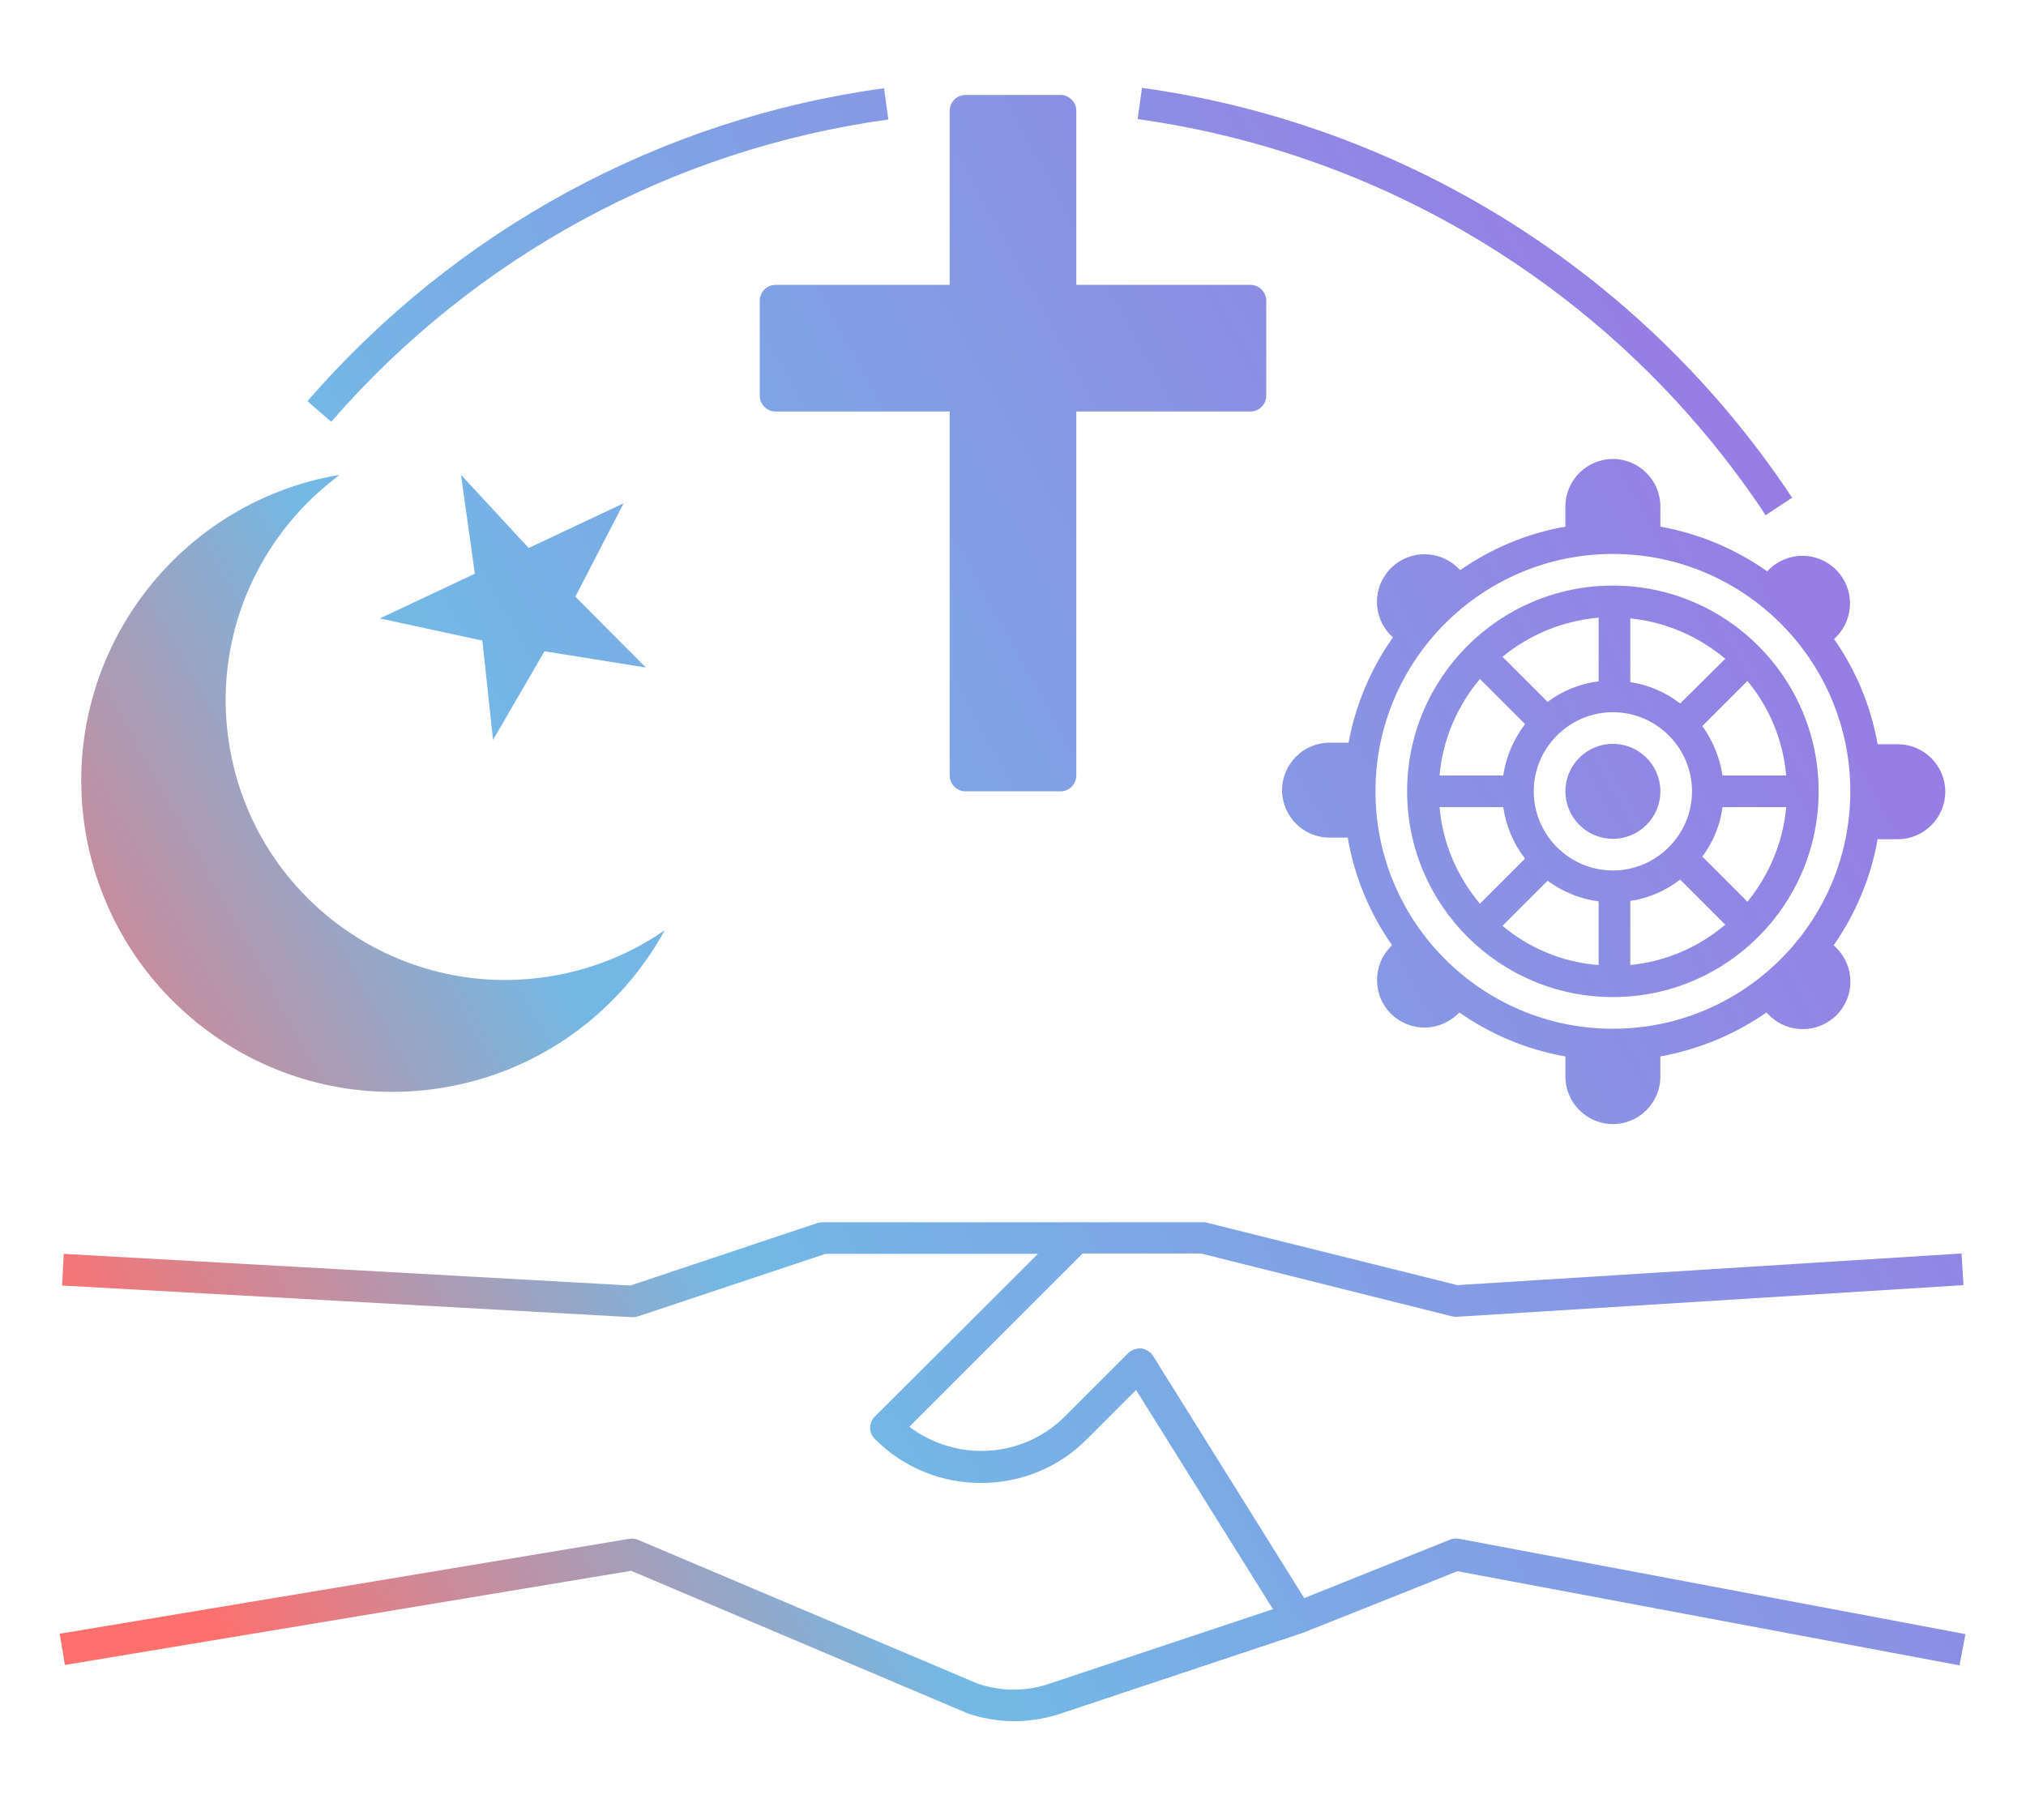
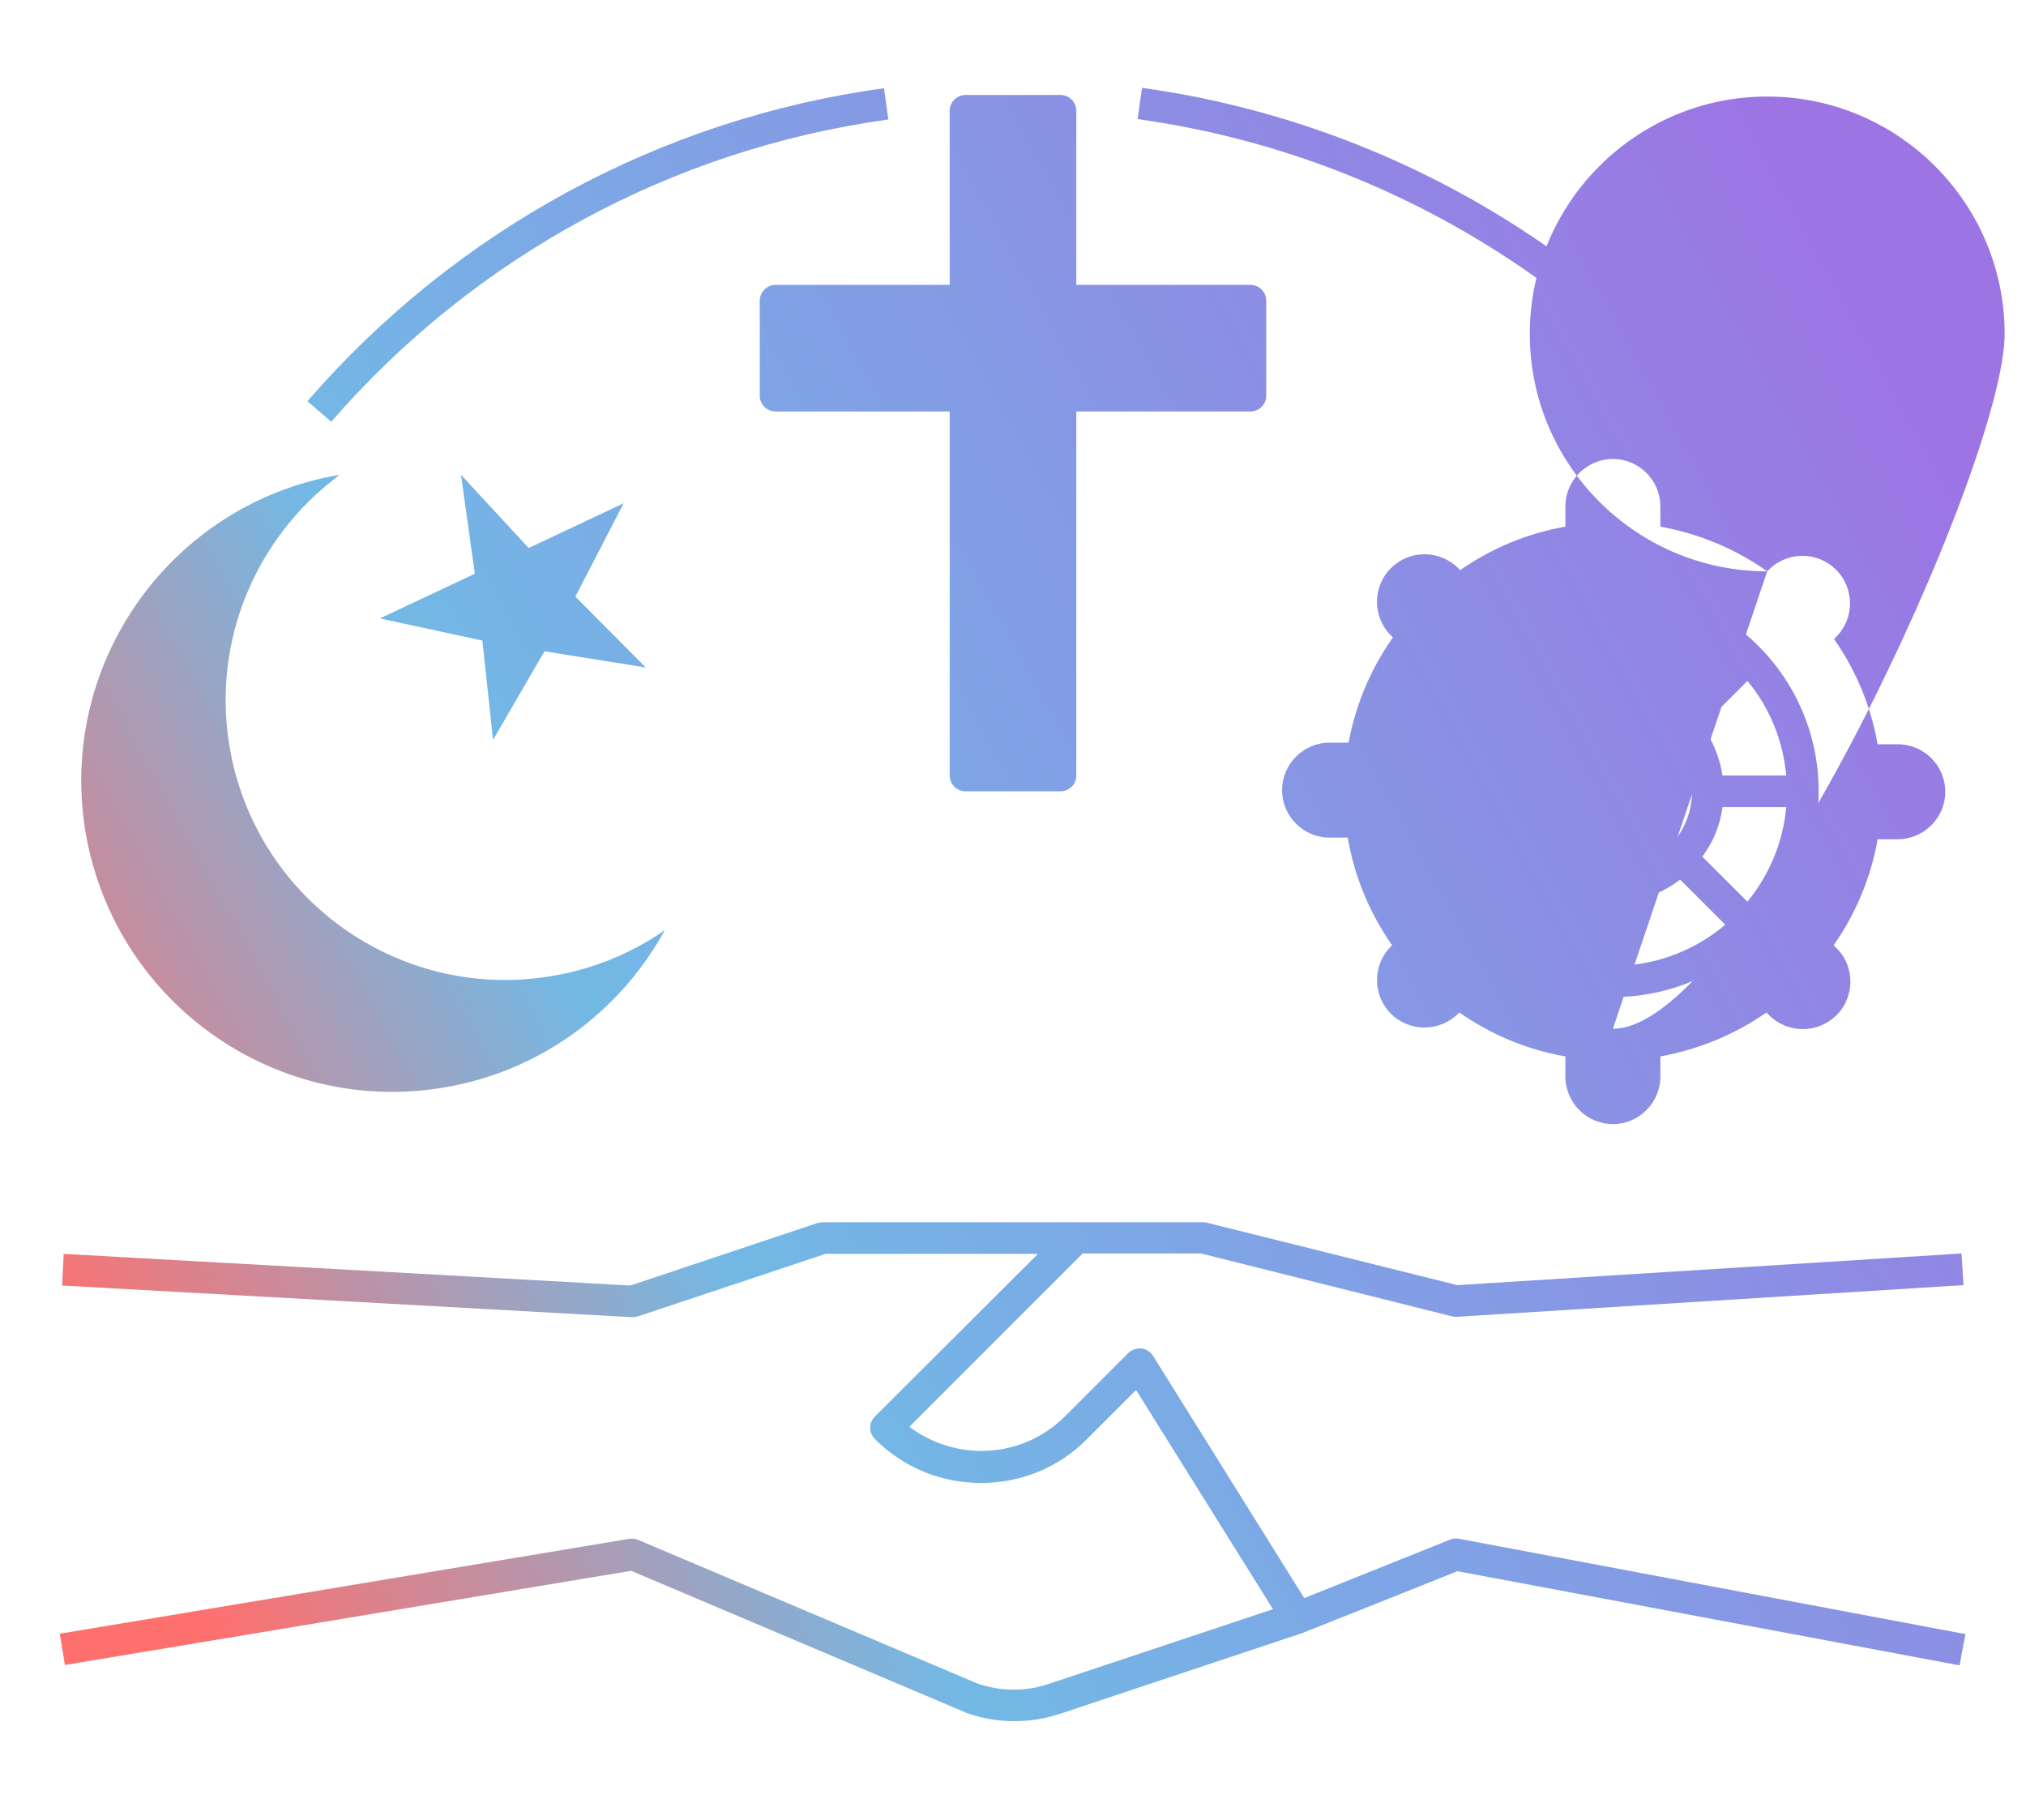
<svg xmlns="http://www.w3.org/2000/svg" id="Слой_1" x="0px" y="0px" viewBox="0 0 512 459.9" style="enable-background:new 0 0 512 459.9;" xml:space="preserve">
  <style type="text/css"> .st0{fill:url(#SVGID_1_);} .st1{fill:url(#SVGID_2_);} .st2{fill:url(#SVGID_3_);} .st3{fill:url(#SVGID_4_);} .st4{fill:url(#SVGID_5_);} .st5{fill:url(#SVGID_6_);} .st6{fill:url(#SVGID_7_);} .st7{fill:url(#SVGID_8_);} .st8{fill:url(#SVGID_9_);} </style>
  <g id="a"> </g>
  <g id="b"> </g>
  <linearGradient id="SVGID_1_" gradientUnits="userSpaceOnUse" x1="-39.572" y1="242.942" x2="426.428" y2="-13.058">
    <stop offset="0" style="stop-color:#FE706E" />
    <stop offset="0.299" style="stop-color:#72B9E5" />
    <stop offset="1" style="stop-color:#9C74E4" />
  </linearGradient>
  <polygon class="st0" points="121.9,161.9 124.6,187 137.6,164.6 163.2,168.7 145.4,150.8 157.6,127.2 133.6,138.5 116.5,120 120,145 96,156.3 " />
  <linearGradient id="SVGID_2_" gradientUnits="userSpaceOnUse" x1="-26.62" y1="266.519" x2="439.38" y2="10.519">
    <stop offset="0" style="stop-color:#FE706E" />
    <stop offset="0.299" style="stop-color:#72B9E5" />
    <stop offset="1" style="stop-color:#9C74E4" />
  </linearGradient>
  <path class="st1" d="M111.3,275c25-3.9,45.4-19.3,56.7-39.9c-8.5,5.9-18.4,10-29.3,11.7c-38.5,6.1-74.7-20.2-80.8-58.8 c-4.2-26.5,7-51.9,26.8-67.1l1.1-0.9c-42.3,7.2-71,47.1-64.3,89.6C28.4,252.5,68.5,281.7,111.3,275z" />
  <linearGradient id="SVGID_3_" gradientUnits="userSpaceOnUse" x1="46.019" y1="398.745" x2="512.019" y2="142.745">
    <stop offset="0" style="stop-color:#FE706E" />
    <stop offset="0.299" style="stop-color:#72B9E5" />
    <stop offset="1" style="stop-color:#9C74E4" />
  </linearGradient>
-   <path class="st2" d="M446.6,144.4c-7.9-5.6-17.1-9.5-27-11.3V128c0-6.6-5.4-12-12-12s-12,5.4-12,12v5.1c-9.7,1.7-18.7,5.5-26.6,11 l-0.5-0.5c-4.7-4.7-12.3-4.7-17,0c-4.7,4.7-4.7,12.3,0,17l0.5,0.5c-5.5,7.8-9.4,16.9-11.2,26.6H336c-6.6,0-12,5.4-12,12 s5.4,12,12,12h4.6c1.7,10,5.6,19.2,11.2,27.2l-0.3,0.3c-2.3,2.3-3.5,5.3-3.5,8.5c0,3.2,1.2,6.2,3.5,8.5c2.3,2.3,5.4,3.5,8.5,3.5 s6.1-1.2,8.5-3.5l0.3-0.3c7.9,5.5,17,9.4,26.8,11.1v5.1c0,6.6,5.4,12,12,12s12-5.4,12-12v-5.1c9.8-1.8,18.9-5.6,26.8-11.1l0.7,0.7 c2.3,2.3,5.4,3.5,8.5,3.5c3.1,0,6.1-1.2,8.5-3.5c4.7-4.7,4.7-12.3,0-17l-0.7-0.7c5.5-7.9,9.4-17,11.1-26.8h5.1c6.6,0,12-5.4,12-12 s-5.4-12-12-12h-5.1c-1.7-9.7-5.5-18.7-11-26.6l0.5-0.5c4.7-4.7,4.7-12.3,0-17c-4.7-4.7-12.3-4.7-17,0L446.6,144.4z M407.6,260 c-33.1,0-60-26.9-60-60s26.9-60,60-60s60,26.9,60,60S440.7,260,407.6,260z" />
+   <path class="st2" d="M446.6,144.4c-7.9-5.6-17.1-9.5-27-11.3V128c0-6.6-5.4-12-12-12s-12,5.4-12,12v5.1c-9.7,1.7-18.7,5.5-26.6,11 l-0.5-0.5c-4.7-4.7-12.3-4.7-17,0c-4.7,4.7-4.7,12.3,0,17l0.5,0.5c-5.5,7.8-9.4,16.9-11.2,26.6H336c-6.6,0-12,5.4-12,12 s5.4,12,12,12h4.6c1.7,10,5.6,19.2,11.2,27.2l-0.3,0.3c-2.3,2.3-3.5,5.3-3.5,8.5c0,3.2,1.2,6.2,3.5,8.5c2.3,2.3,5.4,3.5,8.5,3.5 s6.1-1.2,8.5-3.5l0.3-0.3c7.9,5.5,17,9.4,26.8,11.1v5.1c0,6.6,5.4,12,12,12s12-5.4,12-12v-5.1c9.8-1.8,18.9-5.6,26.8-11.1l0.7,0.7 c2.3,2.3,5.4,3.5,8.5,3.5c3.1,0,6.1-1.2,8.5-3.5c4.7-4.7,4.7-12.3,0-17l-0.7-0.7c5.5-7.9,9.4-17,11.1-26.8h5.1c6.6,0,12-5.4,12-12 s-5.4-12-12-12h-5.1c-1.7-9.7-5.5-18.7-11-26.6l0.5-0.5c4.7-4.7,4.7-12.3,0-17c-4.7-4.7-12.3-4.7-17,0L446.6,144.4z c-33.1,0-60-26.9-60-60s26.9-60,60-60s60,26.9,60,60S440.7,260,407.6,260z" />
  <linearGradient id="SVGID_4_" gradientUnits="userSpaceOnUse" x1="45.973" y1="398.661" x2="511.973" y2="142.661">
    <stop offset="0" style="stop-color:#FE706E" />
    <stop offset="0.299" style="stop-color:#72B9E5" />
    <stop offset="1" style="stop-color:#9C74E4" />
  </linearGradient>
-   <circle class="st3" cx="407.6" cy="200" r="12" />
  <linearGradient id="SVGID_5_" gradientUnits="userSpaceOnUse" x1="45.973" y1="398.661" x2="511.973" y2="142.661">
    <stop offset="0" style="stop-color:#FE706E" />
    <stop offset="0.299" style="stop-color:#72B9E5" />
    <stop offset="1" style="stop-color:#9C74E4" />
  </linearGradient>
  <path class="st4" d="M407.6,148c-28.7,0-52,23.3-52,52s23.3,52,52,52s52-23.3,52-52S436.3,148,407.6,148z M424.6,177.8 c-3.6-2.8-7.9-4.7-12.6-5.4v-16.1c9.1,0.9,17.3,4.6,24,10.2L424.6,177.8z M404,172.2c-4.8,0.6-9.2,2.4-12.9,5.2L379.7,166 c6.7-5.5,15.1-9.1,24.3-9.9V172.2z M407.6,180c11,0,20,9,20,20s-9,20-20,20s-20-9-20-20S396.6,180,407.6,180z M391.1,222.6 c3.7,2.7,8.1,4.6,12.9,5.2v16.1c-9.2-0.7-17.6-4.3-24.3-9.9L391.1,222.6z M412,227.7c4.7-0.7,9-2.6,12.6-5.4l11.4,11.4 c-6.6,5.6-14.9,9.3-24,10.2V227.7z M430.2,216.5c2.7-3.6,4.5-7.9,5.1-12.5h16.1c-0.8,9-4.4,17.3-9.8,23.9L430.2,216.5z M435.3,196 c-0.7-4.6-2.5-8.9-5.1-12.5l11.4-11.4c5.5,6.6,9,14.9,9.8,23.9H435.3z M374,171.6l11.4,11.4c-2.8,3.7-4.8,8.1-5.5,13h-16.1 C364.6,186.8,368.3,178.4,374,171.6z M363.8,204h16.1c0.7,4.8,2.6,9.3,5.5,13L374,228.4C368.3,221.6,364.6,213.2,363.8,204z" />
  <linearGradient id="SVGID_6_" gradientUnits="userSpaceOnUse" x1="-73.664" y1="180.884" x2="392.336" y2="-75.116">
    <stop offset="0" style="stop-color:#FE706E" />
    <stop offset="0.299" style="stop-color:#72B9E5" />
    <stop offset="1" style="stop-color:#9C74E4" />
  </linearGradient>
  <path class="st5" d="M224.5,30.2l-1.1-7.9C167,30,115.2,58.1,77.7,101.4l6,5.2C120,64.8,170,37.7,224.5,30.2z" />
  <linearGradient id="SVGID_7_" gradientUnits="userSpaceOnUse" x1="-15.589" y1="286.598" x2="450.411" y2="30.598">
    <stop offset="0" style="stop-color:#FE706E" />
    <stop offset="0.299" style="stop-color:#72B9E5" />
    <stop offset="1" style="stop-color:#9C74E4" />
  </linearGradient>
  <path class="st6" d="M446.2,130.2l6.7-4.4c-37.5-56.6-97.4-94.3-164.3-103.6l-1.1,7.9C352.1,39.1,410,75.5,446.2,130.2z" />
  <linearGradient id="SVGID_8_" gradientUnits="userSpaceOnUse" x1="-26.308" y1="267.087" x2="439.692" y2="11.088">
    <stop offset="0" style="stop-color:#FE706E" />
    <stop offset="0.299" style="stop-color:#72B9E5" />
    <stop offset="1" style="stop-color:#9C74E4" />
  </linearGradient>
  <path class="st7" d="M192,76v24c0,2.2,1.8,4,4,4h44v92c0,2.2,1.8,4,4,4h24c2.2,0,4-1.8,4-4v-92h44c2.2,0,4-1.8,4-4V76 c0-2.2-1.8-4-4-4h-44V28c0-2.2-1.8-4-4-4h-24c-2.2,0-4,1.8-4,4v44h-44C193.8,72,192,73.8,192,76z" />
  <g id="d"> </g>
  <g id="d_1_"> </g>
  <g>
    <linearGradient id="SVGID_9_" gradientUnits="userSpaceOnUse" x1="81.988" y1="464.22" x2="547.988" y2="208.22">
      <stop offset="0" style="stop-color:#FE706E" />
      <stop offset="0.299" style="stop-color:#72B9E5" />
      <stop offset="1" style="stop-color:#9C74E4" />
    </linearGradient>
    <path class="st8" d="M368.7,388.9c-0.7-0.1-1.5-0.1-2.2,0.2l-36.9,14.8l-38.2-61.2c-0.6-1-1.7-1.7-2.9-1.9 c-1.2-0.1-2.4,0.3-3.3,1.1l-16,16c-5.7,5.7-13.2,8.8-21.2,8.8c-6.6,0-13-2.2-18.2-6.1l43.8-43.8h29.9l63.5,15.9 c0.4,0.1,0.8,0.1,1.2,0.1l128-8l-0.5-8l-127.4,8l-63.4-15.8c-0.3-0.1-0.6-0.1-1-0.1h-96c-0.4,0-0.9,0.1-1.3,0.2l-47.3,15.8 l-143.2-8l-0.4,8l144,8c0.1,0,0.1,0,0.2,0c0.4,0,0.9-0.1,1.3-0.2l47.4-15.8h53.7L221.1,358c-1.6,1.6-1.6,4.1,0,5.7 c7.2,7.2,16.7,11.1,26.8,11.1s19.7-3.9,26.8-11.1l12.4-12.4l34.6,55.4l-56.7,18.9c-5.9,2-12.3,1.9-18.2-0.2l-85.5-36.2 c-0.7-0.3-1.5-0.4-2.2-0.3l-144,24l1.3,7.9L159.5,397l84.5,35.8c0.1,0,0.1,0.1,0.2,0.1c3.9,1.4,8,2.1,12.1,2.1 c3.9,0,7.7-0.6,11.4-1.8l61.5-20.5c0.1,0,39.1-15.6,39.1-15.6l126.9,23.8l1.5-7.9L368.7,388.9z" />
  </g>
</svg>